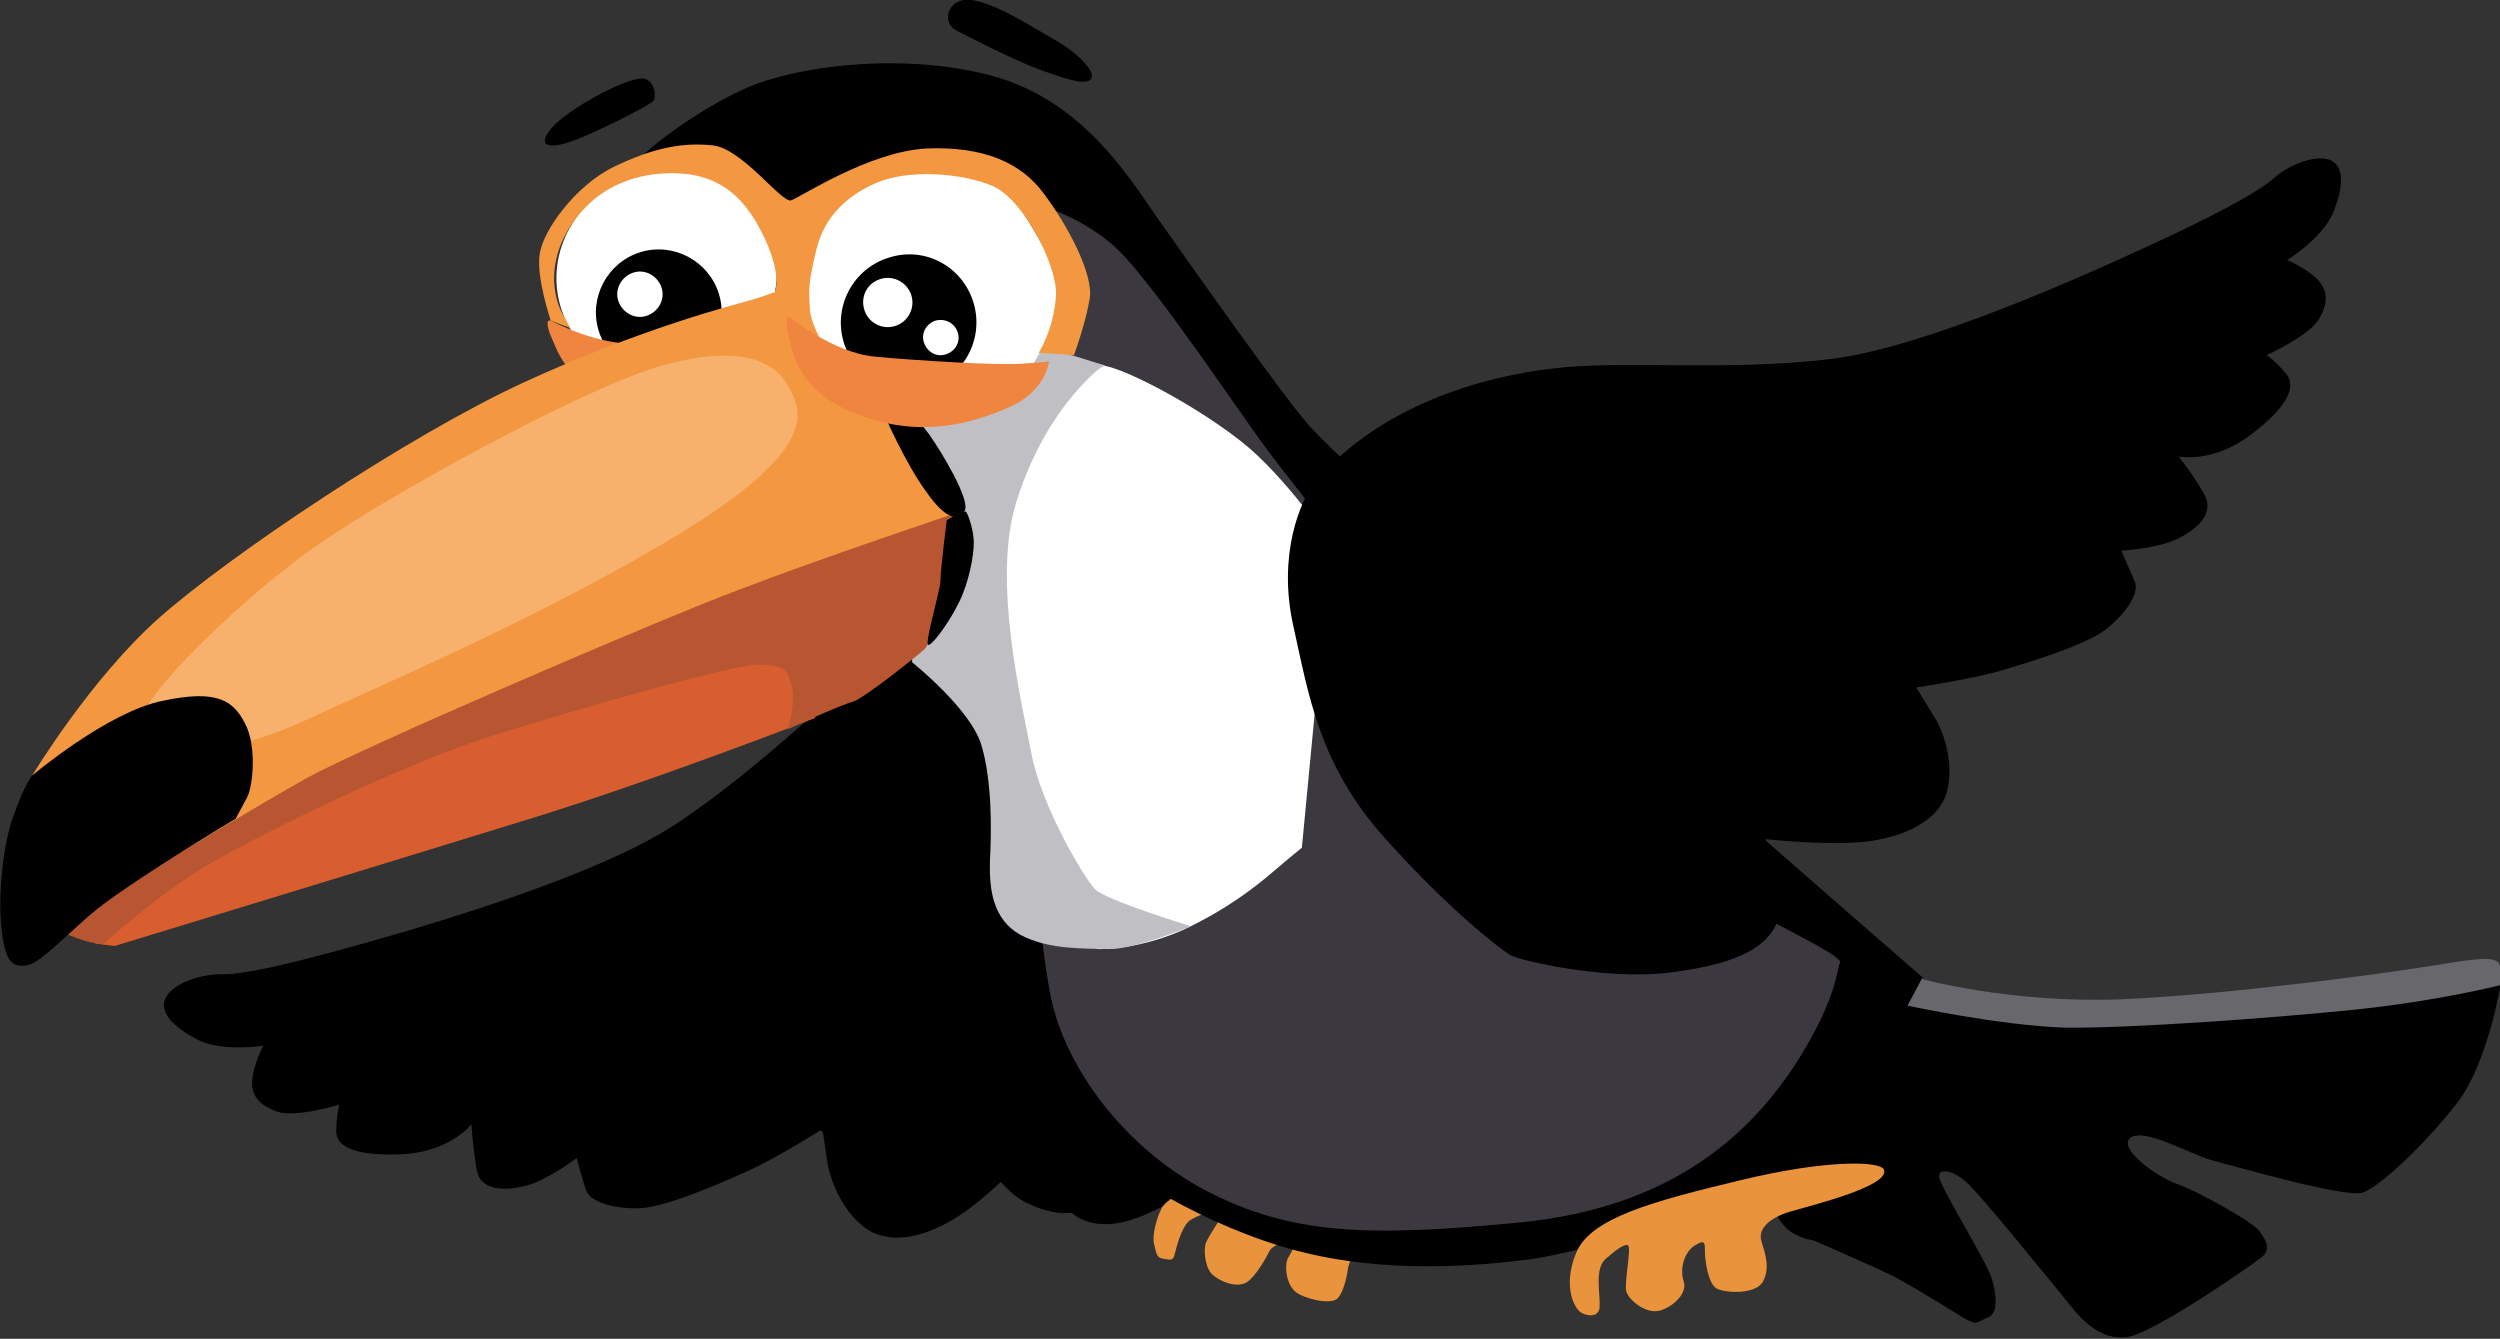
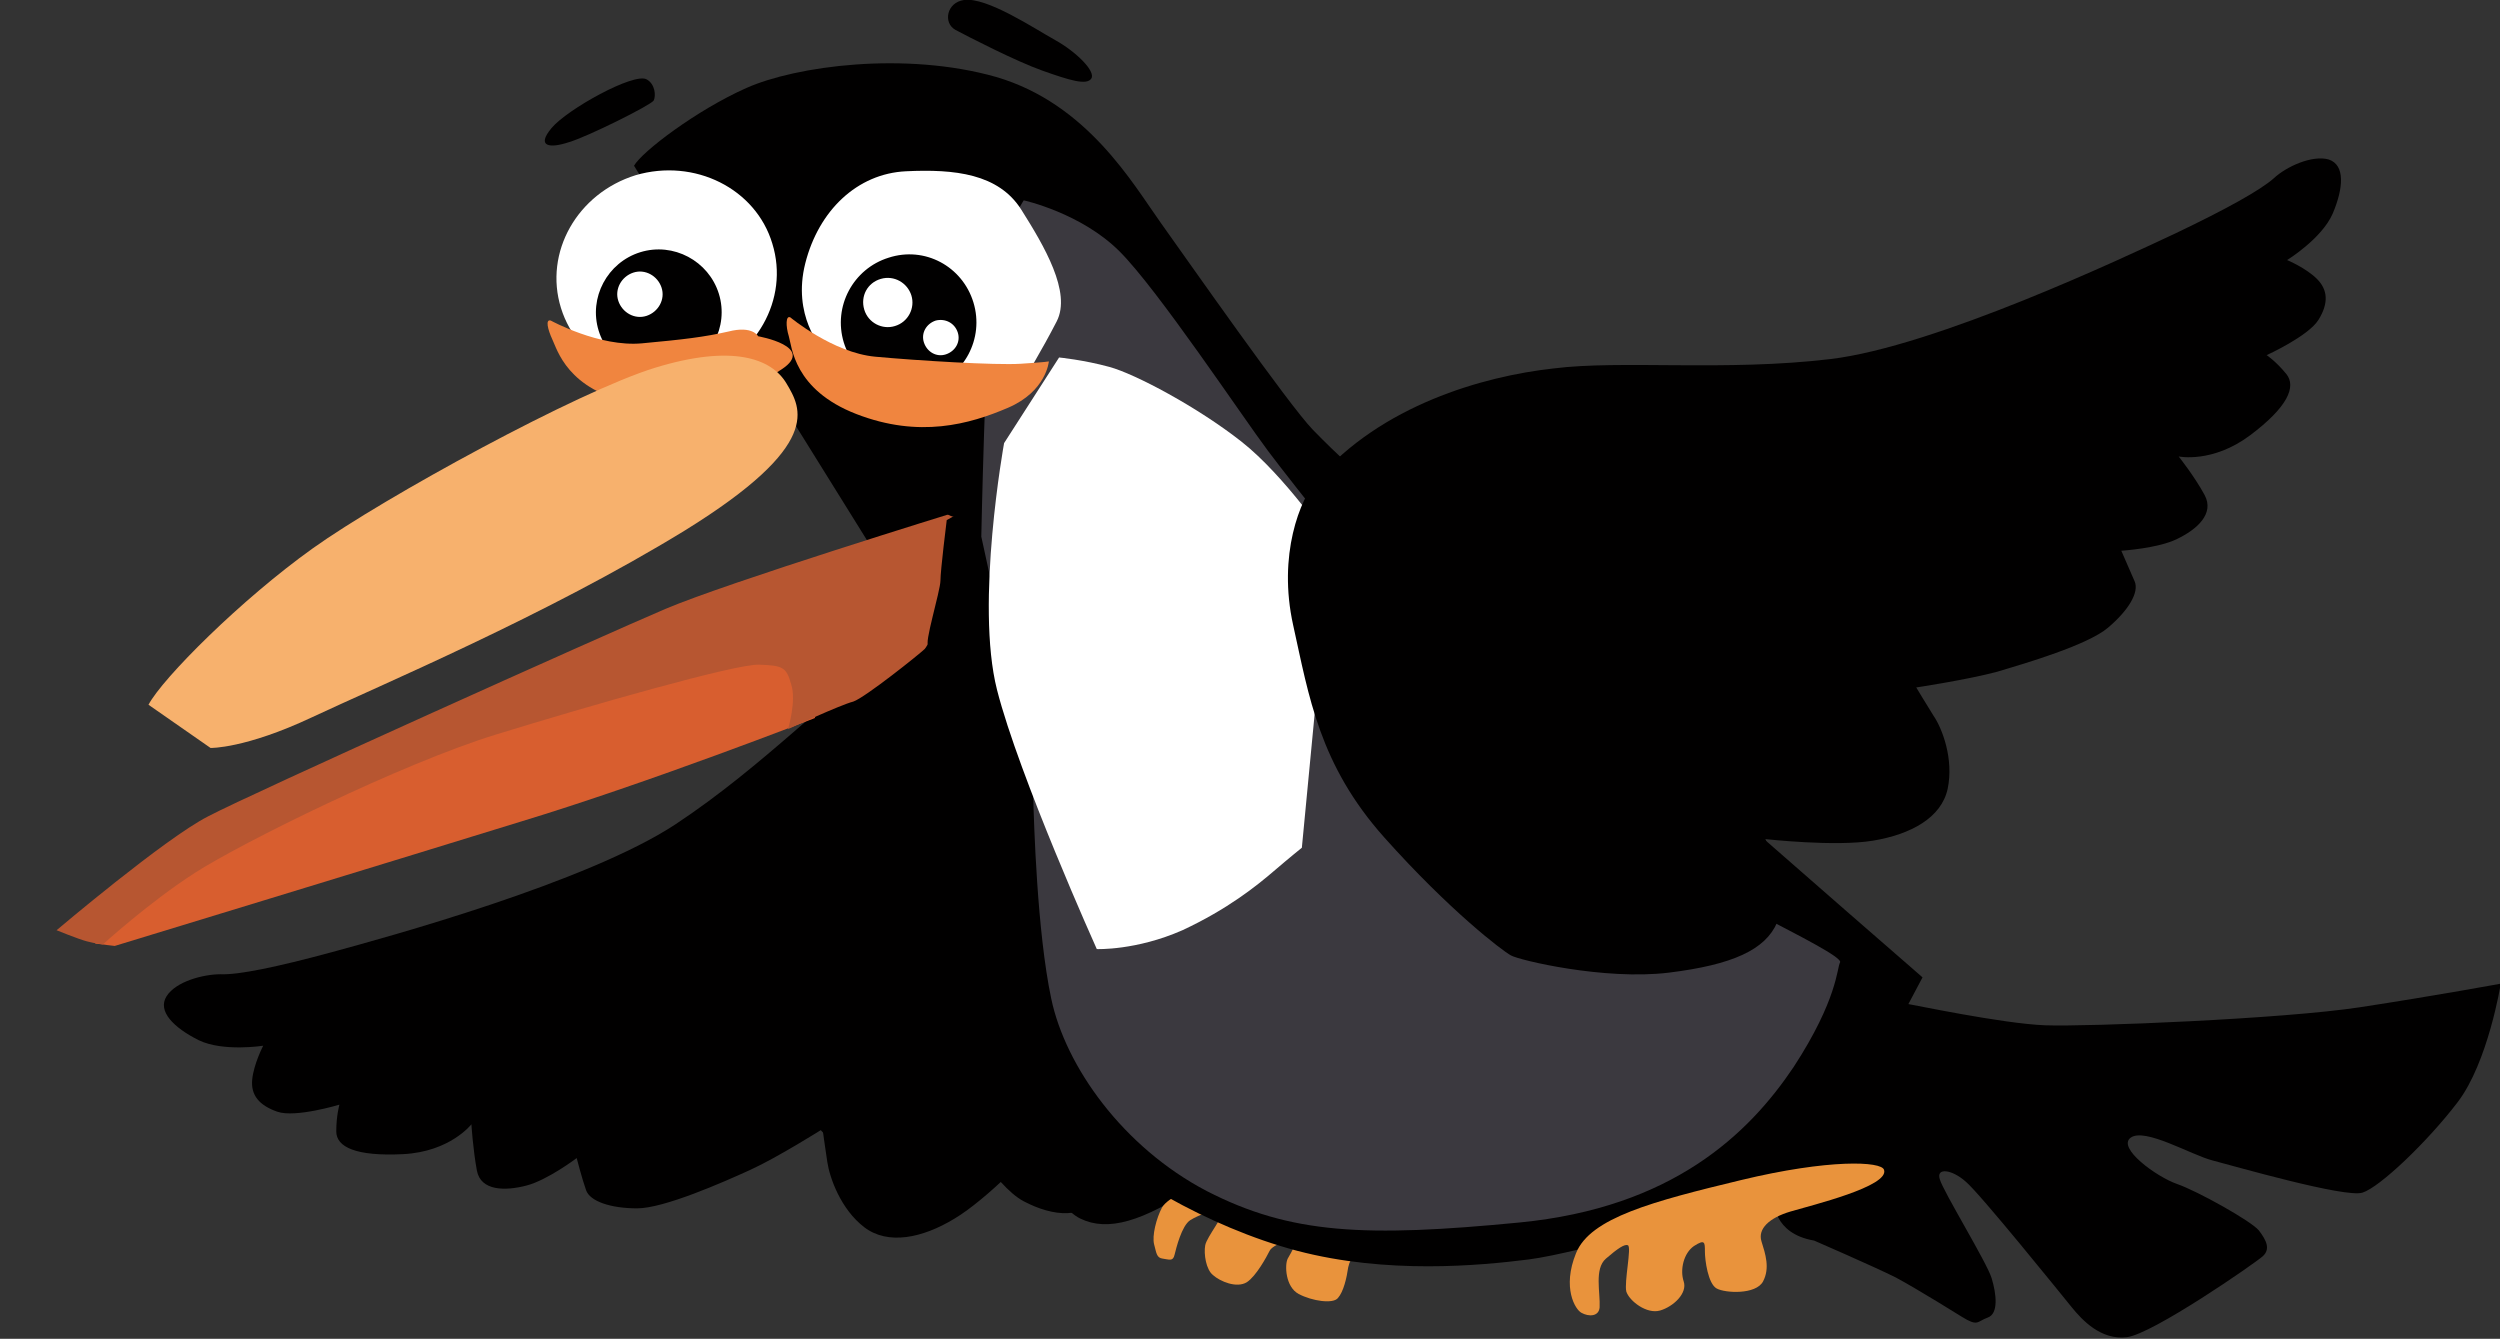
<svg xmlns="http://www.w3.org/2000/svg" xmlns:xlink="http://www.w3.org/1999/xlink" version="1.1" baseProfile="basic" id="Ebene_1" x="0px" y="0px" viewBox="0 0 318.2 170.4" xml:space="preserve">
  <rect x="0" y="0" width="318.2" height="170.4" fill="#333333" stroke="none" />
  <style type="text/css">
	.st0{clip-path:url(#SVGID_2_);fill:#010000;}
	.st1{clip-path:url(#SVGID_2_);fill:#E9933C;}
	.st2{clip-path:url(#SVGID_2_);fill:#3B393F;}
	.st3{clip-path:url(#SVGID_2_);fill:#FFFFFF;}
	.st4{clip-path:url(#SVGID_2_);fill:#C0BFC4;}
	.st5{clip-path:url(#SVGID_2_);fill:#D85E2F;}
	.st6{clip-path:url(#SVGID_2_);fill:#B75631;}
	.st7{clip-path:url(#SVGID_2_);fill:#F0853F;}
	.st8{clip-path:url(#SVGID_2_);fill:#F39841;}
	.st9{clip-path:url(#SVGID_2_);fill:#F7B16D;}
	.st10{clip-path:url(#SVGID_2_);fill:#68676B;}
</style>
  <g>
    <defs>
      <rect id="SVGID_1_" width="318.2" height="170.4" />
    </defs>
    <clipPath id="SVGID_2_">
      <use xlink:href="#SVGID_1_" style="overflow:visible;" />
    </clipPath>
    <path class="st0" d="M145.5,74.3c3.2,0.5,10,4,14.3,12.1c4.3,8.1,9,15.6,8.7,28s-2.1,20.7-2.5,21.9c-0.4,1.1-7,10.2-13.8,14.7   c-6.8,4.5-11.2,5.8-14.7,4.1c-3.5-1.7-5.7-9-5.7-9s-6.1,6.5-10.3,9c-4.1,2.5-8.5,3.4-11.5,1.1c-3-2.3-4.4-6.3-4.7-8.3   c-0.3-1.9-0.6-4.2-0.6-4.2s-5.7,3.6-9.2,5.2c-3.5,1.6-11,4.9-14.4,4.9c-3.4,0-6-0.9-6.5-2.3s-1.2-4.1-1.2-4.1s-3.7,2.8-6.4,3.5   s-5.8,0.7-6.3-1.9c-0.5-2.7-0.7-5.9-0.7-5.9s-2.7,3.5-8.7,3.8c-6,0.3-8.5-0.9-8.5-2.9s0.4-3.4,0.4-3.4s-5.6,1.7-7.9,0.9   c-2.3-0.8-3.4-2.1-3.2-4.1c0.2-2,1.4-4.3,1.4-4.3s-5.1,0.8-8.2-0.7c-3.2-1.6-5.3-3.7-4.1-5.6c1.2-1.9,4.7-2.8,6.9-2.8   c2.2,0.1,7.1-0.9,14.1-2.8c7-1.9,32.6-8.9,43.8-16.3c11.2-7.4,20.3-17.1,27.6-22.1S133.1,72.4,145.5,74.3" />
    <path class="st1" d="M152.1,151c0,0-3.5,1.4-4.2,2.7c-0.7,1.3-1.3,3.6-1,4.7c0.3,1.1,0.3,1.7,1.1,1.8c0.8,0.1,1.3,0.4,1.5-0.5   c0.2-0.8,0.9-3.7,2-4.4c1.1-0.7,3.4-1.5,4-1.2c0.6,0.3-1.9,3.3-2.1,4.4c-0.2,1.1,0.1,3.1,1,3.8c0.9,0.8,3,1.7,4.3,0.9   c1.2-0.8,2.5-3.2,2.9-4c0.4-0.8,2.9-1.6,3.3-1.7c0.5-0.1-0.5,1.9-1,2.7c-0.4,0.8-0.3,3.6,1.4,4.5c1.7,0.9,4.4,1.3,5,0.5   c0.7-0.8,1.1-2.5,1.3-3.9c0.3-1.4,1.2-2.2,2.6-2.4c1.4-0.2,10.4,0.8,12.2,0.8c1.8-0.1,3.3-0.1,3-1.1c-0.2-0.9-0.2-1.5-0.2-1.5   L152.1,151z" />
    <path class="st0" d="M112.2,84.9c0,0-10,11.6-13.1,17.5c-3.1,5.9-6.2,21-2.1,29.9c4.1,8.9,10.7,16.7,16.3,16.6   c5.6-0.2,8.7-6.2,8.7-6.2s4.5,8.2,8.3,10.2c3.8,2,7.8,2.3,9.5-0.8c1.6-3.1,3.2-6.1,3.2-6.1l-25.4-64.1L112.2,84.9z" />
    <path class="st0" d="M249.7,167.6c2.1,1.3,1.9,0.6,3.3,0.1s1.1-3,0.5-5c-0.6-2-6.2-11.1-6.6-12.6c-0.5-1.5,1.5-1.3,3.3,0.3   c1.8,1.5,12.2,14.4,13.5,16c1.3,1.6,3.7,4.2,7,3.8c3.3-0.4,16.3-9.4,17.3-10.3c1-0.9,0.5-2-0.5-3.3c-1-1.2-7.8-5-10.4-5.9   c-2.6-0.9-7.7-4.6-5.9-5.9c1.8-1.3,7.7,2.2,10.4,2.9c2.7,0.7,16.9,4.8,19.1,4.1c2.2-0.7,8.2-6.4,12.1-11.5   c3.9-5.1,5.5-15.1,5.5-15.1s-8.1,1.5-17.9,3c-9.8,1.5-34.7,2.5-40.1,2.3c-5.4-0.2-17.2-2.7-17.4-2.7l1.8-3.4   c0,0-61.2-53.1-70.8-63.2c0,0-3.7-3.3-6.8-6.5c-3.1-3.2-15.9-21.5-19.4-26.4c-3.5-4.9-9.3-15.1-20.9-18.5   c-11.6-3.3-25.5-1.4-31.8,1.4c-6.3,2.8-13.3,8.1-14.3,9.9l37.7,60.6c0,0,5.7,6.4,7.6,8.8c1.9,2.4,3.1,18.3,3.1,18.3   s-0.9,9.1-0.6,14.9c0.4,5.8,5.2,15.7,9.2,20.5c4,4.8,16,12,27.4,15c11.4,3,23.2,1.9,29.5,1.1c6.3-0.8,24.1-6.1,31.2-7.5   c0,0-0.2,4.2,5.1,5.1c0,0,7.6,3.3,10.4,4.7C244.1,164.1,249.7,167.6,249.7,167.6" />
    <path class="st1" d="M239.8,148.9c-0.3-1.1-7-1.4-18.2,1.3c-11.2,2.7-19.2,4.8-21,9.3c-1.8,4.4-0.1,7.2,0.7,7.6   c0.9,0.5,2.2,0.5,2.3-0.7c0.1-1.9-0.7-4.9,0.8-6.2s2.4-1.9,2.8-1.7c0.5,0.2-0.5,4.7-0.2,5.9c0.4,1.2,2.6,2.9,4.3,2.4   c1.7-0.5,3.5-2.2,3-3.7c-0.5-1.5,0-3.6,1.3-4.5c1.4-0.9,1.4-0.5,1.4,0.7c0,1.1,0.4,4.1,1.5,4.7c1.1,0.6,5,0.8,5.9-0.9   c0.9-1.7,0.3-3.5-0.2-5.1c-0.5-1.6,1-3,3.7-3.8S240.5,151,239.8,148.9" />
    <path class="st2" d="M130.3,25.5c0,0,7.3,1.6,12.2,6.5c4.9,4.9,15.6,21,18.9,25.4c3.3,4.4,13.6,17.3,18.7,23.2   c5.1,5.9,40.5,34.1,44.5,36.2c4,2.1,10,5.1,9.6,5.7c-0.4,0.7-0.3,4.7-5.9,13.3c-5.7,8.5-15.4,17.9-34.9,19.8   c-19.6,1.9-29.1,1.5-39.8-4c-10.7-5.6-18-15.9-19.8-24.5c-1.8-8.5-2.2-22.3-2.3-26c-0.2-3.7-6.6-32.8-6.6-32.8s0.5-24.5,1.3-31.2   C127.1,30.4,130.3,25.5,130.3,25.5" />
    <path class="st3" d="M127.8,56.4c0,0-3.7,20.4-0.9,31.4s12.7,33,12.7,33s5,0.2,10.9-2.4c5.8-2.7,9.5-5.7,11.6-7.5   c2.1-1.8,3.6-3,3.6-3l3.7-38.7c0,0-5.8-8.6-11.4-13c-5.6-4.4-13.5-8.6-16.8-9.5c-3.3-0.9-6.4-1.2-6.4-1.2L127.8,56.4z" />
-     <path class="st4" d="M140.6,46.5c0,0-8-2.4-8.8-2.9c-0.9-0.5-2.3-1.2-2.3-1.2l-14.3,11.2l0.9,30.7c0,0,7.4,5.9,8.8,10.5   c1.4,4.6,1.3,11.1,1.1,14.7c-0.1,3.6,0.3,7.5,3.9,9.5c3.6,1.9,8,1.7,11.2,1.8c3.2,0.1,10.5-2.9,10.5-2.9s-10.8-3.3-12.2-4.7   c-1.4-1.4-6.8-10.5-8.1-17.2c-1.3-6.7-5-22.1-2-31.9c3-9.9,8.3-15,9.4-16.1C139.9,46.8,140.6,46.5,140.6,46.5" />
    <path class="st0" d="M82.3,10.1c-1.6-0.9-10.1,3.8-12.1,6.2c-2,2.4-0.2,2.6,2.2,1.8c2.4-0.7,10.4-4.7,10.8-5.3   C83.5,12.2,83.4,10.7,82.3,10.1" />
    <path class="st0" d="M122.7,0c-2.2,0.3-2.7,2.9-1.1,3.8c1.5,0.8,7.7,4,11.1,5.2c3.4,1.2,5.6,1.9,6.2,1c0.6-0.9-1.9-3.4-4.6-4.9   C131.6,3.6,125.6-0.4,122.7,0" />
    <path class="st5" d="M12.1,120.1l2.5,0.3c0,0,35.1-10.7,51.6-15.8c16.5-5,37.5-13.2,37.5-13.2s2.9-8.4,1.1-9.4   c-1.8-1-17.1-2.1-21.4-0.8c-4.3,1.3-63.6,26-65.2,28.9C16.8,113.2,12.1,120.1,12.1,120.1" />
    <path class="st6" d="M7.2,118.4c0,0,2.7,1.1,3.8,1.4c1.1,0.3,2.1,0.4,2.1,0.4s5.8-5.3,11.7-9.1c5.9-3.8,26.3-13.9,38.3-17.6   c12-3.7,30.5-9,33.5-8.9c3,0.1,3.5,0.3,4.1,2.5c0.7,2.1-0.4,5.7-0.4,5.7s6.7-3.1,8.3-3.5c1.5-0.5,8.5-6.1,9.1-6.7   c0.6-0.6,4.3-8.6,4.7-11c0.4-2.3-0.8-6.4-0.8-6.4s-28.9,8.9-36.9,12.3c-8,3.4-52.7,23.5-58.2,26.4C21,106.7,7.2,118.4,7.2,118.4" />
    <path class="st0" d="M122.1,65.3l-1.6,0.9c0,0-0.8,6.4-0.8,7.7s-2.2,8.4-1.5,8.2s3.2-3.7,4.3-6.4c1.1-2.7,1.6-6,1.4-7.3   c-0.1-1.3-0.8-3.3-1-3.3L122.1,65.3z" />
    <path class="st3" d="M98.3,31c2.2,7.1-2.1,14.6-9.5,16.9c-7.4,2.3-15.2-1.6-17.4-8.7c-2.2-7.1,2.1-14.6,9.5-16.9   C88.4,20.1,96.2,24,98.3,31" />
    <path class="st0" d="M91.5,37.4c1.3,4.2-1.1,8.7-5.3,10c-4.2,1.3-8.7-1.1-10-5.3c-1.3-4.2,1.1-8.7,5.3-10   C85.7,30.8,90.2,33.2,91.5,37.4" />
    <path class="st3" d="M84.2,36.6c0.5,1.5-0.4,3.1-1.9,3.6c-1.5,0.5-3.1-0.4-3.6-1.9c-0.5-1.5,0.4-3.1,1.9-3.6   C82.1,34.2,83.7,35.1,84.2,36.6" />
    <path class="st7" d="M70.1,40.8c0,0,6.2,3.4,11.6,2.9c5.4-0.5,7.9-0.8,11-1.5c3.1-0.8,3.8,0.6,3.8,0.6s7.4,1.3,3,4.2   c-4.4,2.9-10.5,5.9-18.9,4.3c-8.4-1.6-9.7-6.9-10.3-8.1C69.7,41.9,69.4,40.6,70.1,40.8" />
-     <path class="st8" d="M4.1,98.7c0,0,7.4-12.3,16.2-20.1c8.8-7.8,31.4-23,46.3-29.9c15-6.9,26.8-9.9,28.6-10.4   c1.8-0.5,3.3-1.1,3.3-1.1s8,8.6,10.2,10.8c2.2,2.2,6.2,4.9,8.3,7.6c2.1,2.7,5,9.6,5,9.6s-17.7,5.9-28.3,10   c-10.6,4-47.5,19.9-54.6,23.8c-7,3.9-19.7,11.7-19.7,11.7L4.1,98.7z" />
    <path class="st9" d="M18.9,89.7c1.8-3.4,11.8-13.4,20.9-19.9c9.1-6.5,33.8-20,43.6-23s14.8-1.2,16.7,2c1.9,3.2,4.7,7.8-12.9,18.7   c-17.6,10.8-39,19.8-47.5,23.8c-8.5,4-12.9,3.9-12.9,3.9L18.9,89.7z" />
-     <path class="st0" d="M4.1,98.7c0,0,9.6-8.1,16.6-9.5c7-1.5,9,0,10.5,2.9c1.5,2.9,1,7.8,0.3,9.3c-0.8,1.5-1.5,2.8-1.5,2.8   s-14.4,8.6-18.6,12.3s-6.6,6.3-8.2,6.4c-1.6,0.1-2.5-0.3-3-4.6c-0.5-4.3,0.2-11.1,1.6-14.7C3.1,99.9,4.1,98.7,4.1,98.7" />
    <path class="st0" d="M167.6,61.1c-2.1,2.4-5,9.5-3,18.5c2,9,3.3,17.7,11.6,27c8.3,9.3,15,14.4,16.1,15c1,0.6,11.9,3.2,20.1,2.2   c8.1-1,12.3-2.9,13.8-6.4c1.5-3.5-1.5-10.6-1.5-10.6s8.9,1,13.7,0.2s8.7-2.9,9.5-6.6c0.8-3.8-0.7-7.7-1.8-9.3   c-1-1.6-2.2-3.6-2.2-3.6s6.6-1,10.3-2c3.7-1.1,11.5-3.4,14.1-5.6c2.6-2.2,4-4.5,3.4-5.9c-0.6-1.4-1.7-3.9-1.7-3.9s4.7-0.3,7.1-1.5   c2.5-1.2,4.8-3.2,3.5-5.6c-1.3-2.4-3.3-4.9-3.3-4.9s4.3,0.9,9.1-2.7c4.8-3.6,5.9-6.2,4.6-7.8c-1.3-1.6-2.5-2.4-2.5-2.4   s5.3-2.4,6.6-4.5c1.3-2.1,1.2-3.8-0.2-5.2c-1.4-1.4-3.8-2.4-3.8-2.4s4.4-2.7,5.8-5.9c1.4-3.3,1.6-6.2-0.5-6.9   c-2.1-0.6-5.4,0.9-7,2.4c-1.7,1.5-6,3.9-12.5,7c-6.6,3.1-30.6,14.4-43.9,16c-13.4,1.6-26.6,0.1-35.3,1.2   C188.7,47.9,175.8,51.6,167.6,61.1" />
    <path class="st3" d="M104.6,44.3c0,0-3.8-4.1-2.1-10.8c1.7-6.7,6.6-11.4,12.8-11.7c6.2-0.3,11.8,0.3,14.7,4.9   c2.9,4.6,6.4,10.5,4.5,14.2c-1.9,3.7-4.1,7.3-4.1,7.3S119.6,48.5,115,48C110.3,47.5,104.6,44.3,104.6,44.3" />
    <path class="st0" d="M123.9,38.5c1.4,4.6-1.2,9.4-5.7,10.8c-4.6,1.4-9.4-1.2-10.8-5.7c-1.4-4.6,1.2-9.4,5.7-10.8   C117.7,31.3,122.5,33.9,123.9,38.5" />
    <path class="st3" d="M116,37.6c0.5,1.6-0.4,3.4-2.1,3.9c-1.6,0.5-3.4-0.4-3.9-2.1s0.4-3.4,2.1-3.9C113.8,35,115.5,36,116,37.6" />
    <path class="st3" d="M121.9,42.3c0.4,1.2-0.3,2.4-1.5,2.8c-1.2,0.4-2.4-0.3-2.8-1.5c-0.4-1.2,0.3-2.4,1.5-2.8   C120.3,40.5,121.5,41.1,121.9,42.3" />
-     <path class="st8" d="M70.1,40.8c0,0-1.9-5.6-1.4-8.5c0.4-2.9,4.5-8.7,9.5-11.1c5-2.4,8.7-3.1,12.5-2.7c3.8,0.4,8.8,7.4,10,7   c1.2-0.4,9.9-6.2,17.2-6.6c7.3-0.3,12.1,1.8,15,5.8c3,4,6.3,10.2,5.8,13.3c-0.5,3.1-2,7.2-2,7.2l-4.5-0.3c0,0,1.9-2.9,2.2-7.2   c0.3-3.6-4-12.2-8-14c-3.9-1.7-10.8-2.2-14.9-0.4c-3.7,1.6-6.6,4.3-7.6,8.5c-1,4.2-1,4.9-0.8,7.7c0.1,1.9,2.3,5.5,2.3,5.5l-6.8-5.7   l0-2.1c0,0,1-1.9-1.2-6.7c-2.2-4.7-5.4-9-13.3-8.4c-7.8,0.6-11.6,5.9-12.9,9.5c-1.3,3.7-0.5,6.9,0.6,8.7c1,1.9,0.9,1.5,0.9,1.5   L70.1,40.8z" />
    <path class="st0" d="M112.5,52.7c0,0,2.8,6.4,5.4,9.9c2.5,3.6,4.2,3.8,4.9,2.4c0.7-1.4-2.9-7.4-4.6-9.8c-1.7-2.3-3.6-3.6-3.6-3.6   L112.5,52.7z" />
    <path class="st7" d="M100.6,40.4c0,0,5.4,4.5,10.8,5c5.4,0.5,15.3,1.1,18.5,0.9s3.6-0.3,3.6-0.3s-0.3,3.8-5.2,5.9   S117,55.8,109,52.7c-8-3.1-8.2-8.6-8.6-9.9C100,41.5,100,40.1,100.6,40.4" />
-     <path class="st10" d="M242.8,128l1.8-3.4c0,0,11.1,3.1,25.2,2.6c14.1-0.6,34.5-3.4,40.5-4.4c6-1,7.9-1.1,7.9,0.4c0,1.5,0,2.2,0,2.2   s-7.8,2-18.4,3.1c-10.7,1.1-28.7,2.4-37,2.3C254.3,130.5,242.8,128,242.8,128" />
  </g>
  <g>
</g>
  <g>
</g>
  <g>
</g>
  <g>
</g>
  <g>
</g>
  <g>
</g>
  <g>
</g>
  <g>
</g>
  <g>
</g>
  <g>
</g>
  <g>
</g>
  <g>
</g>
  <g>
</g>
  <g>
</g>
  <g>
</g>
</svg>